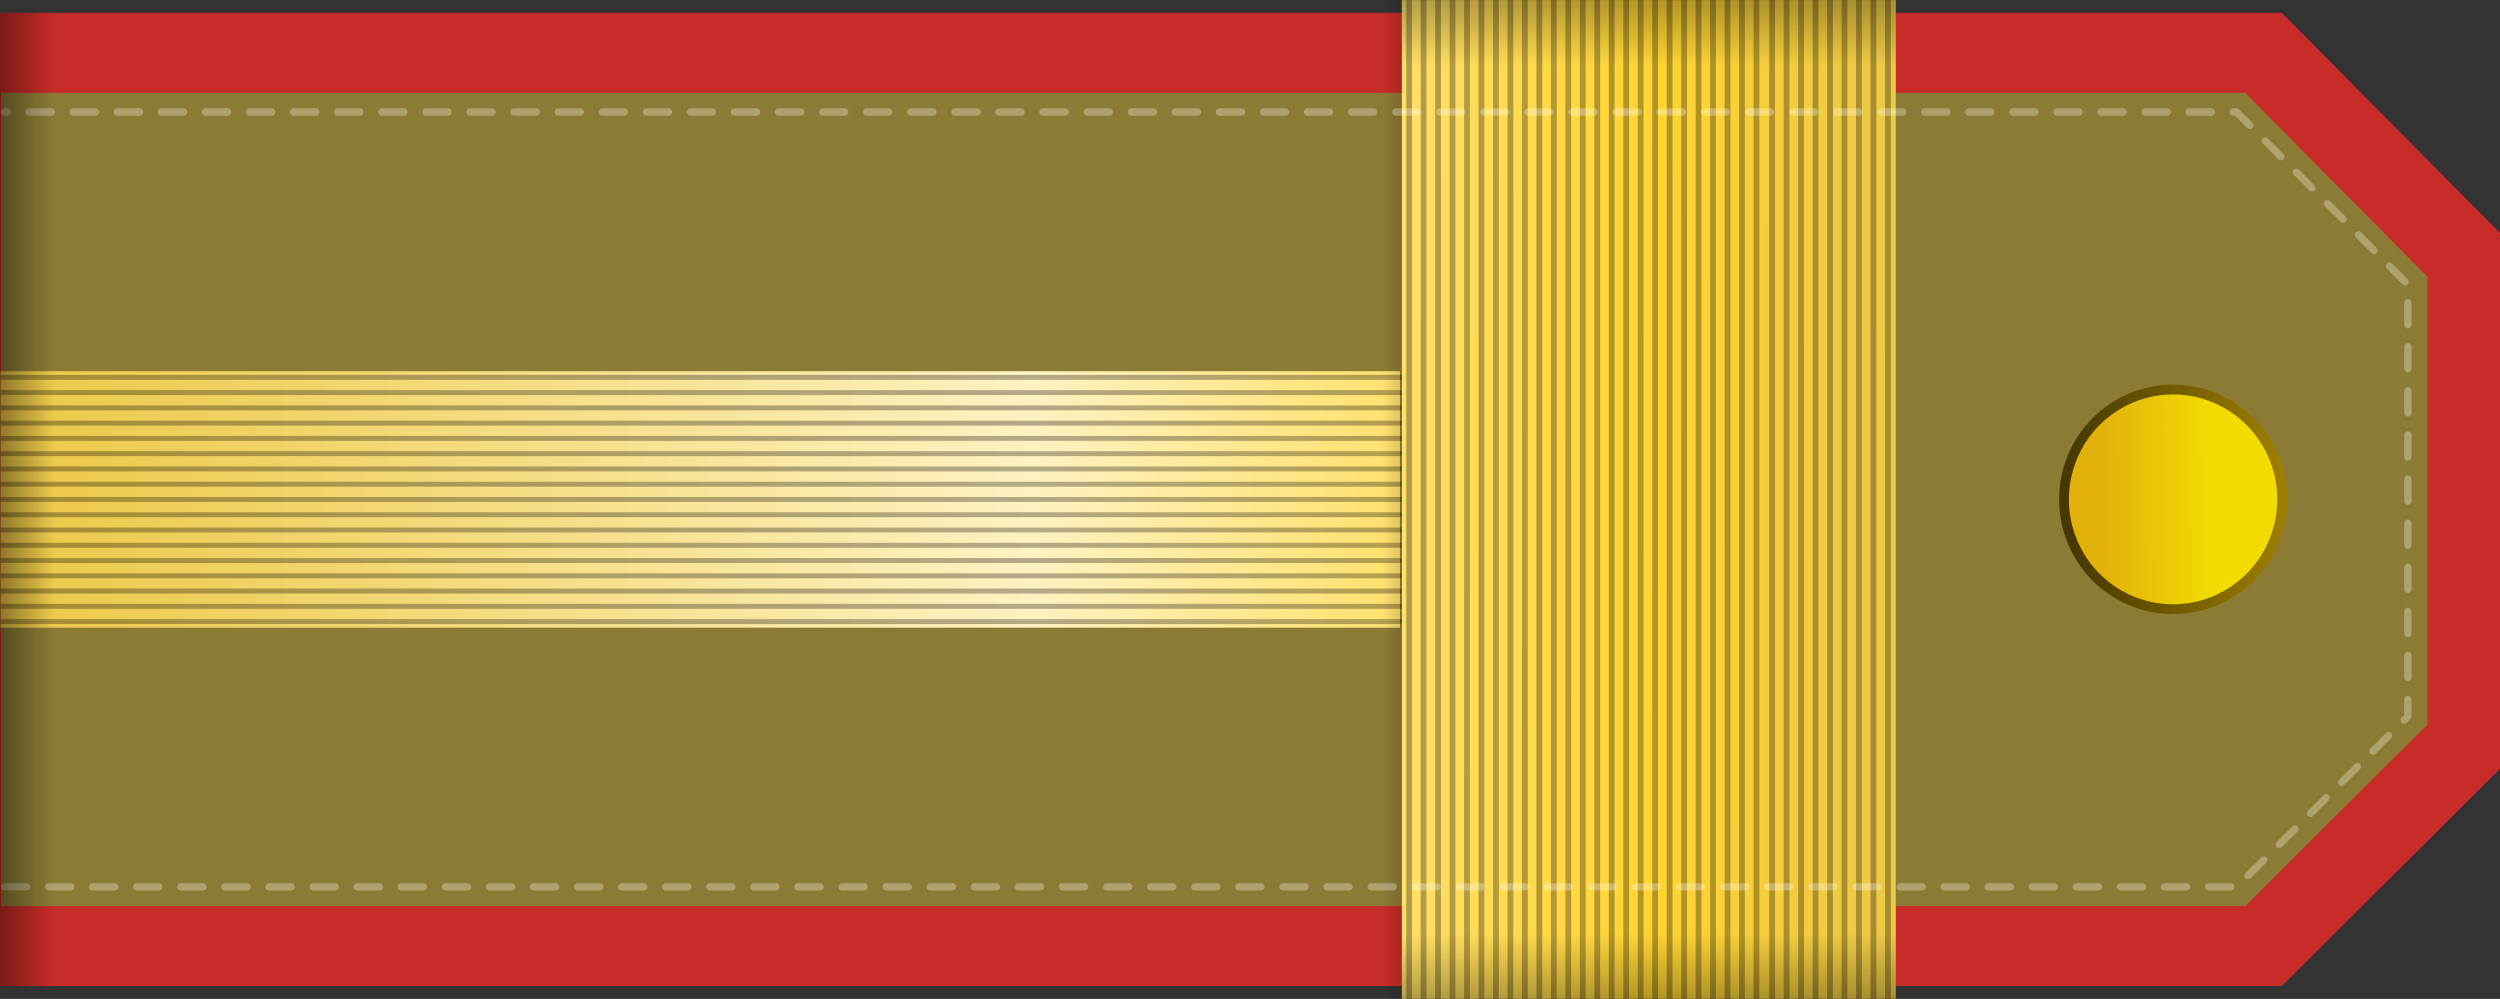
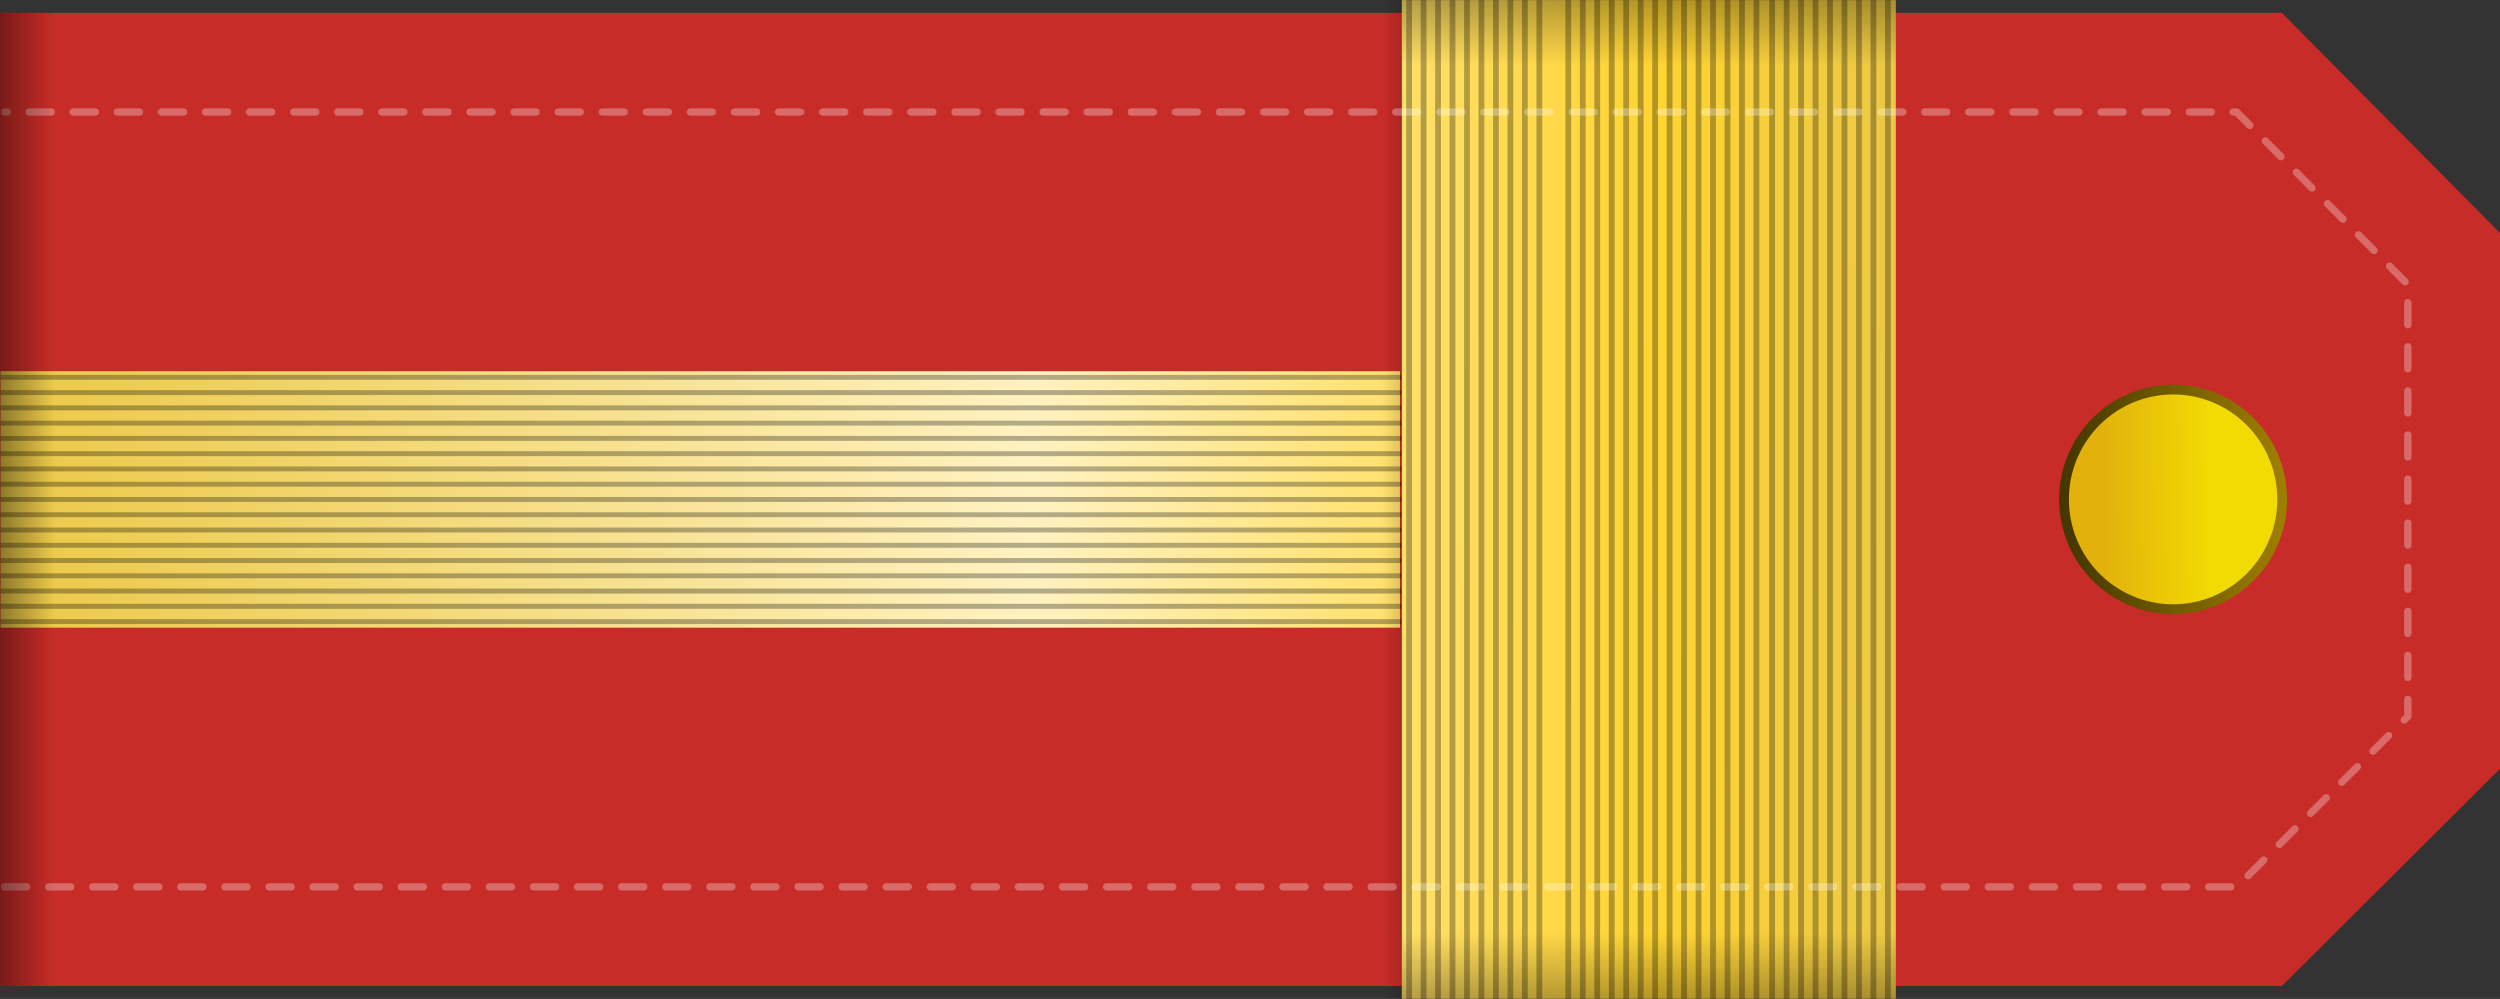
<svg xmlns="http://www.w3.org/2000/svg" xmlns:ns1="http://www.inkscape.org/namespaces/inkscape" xmlns:ns2="http://sodipodi.sourceforge.net/DTD/sodipodi-0.dtd" xmlns:xlink="http://www.w3.org/1999/xlink" ns1:output_extension="org.inkscape.output.svg.inkscape" ns2:docname="Captain rank insignia (North Korea).svg" version="1.0" height="203.938" width="510.406" ns1:version="0.48.2 r9819" ns2:version="0.32" id="svg2">
  <rect width="100%" height="100%" fill="#333333" stroke="none" />
  <ns2:namedview ns1:window-height="1018" ns1:window-width="1920" ns1:pageshadow="2" ns1:pageopacity="0.0" guidetolerance="10.0" gridtolerance="10.0" objecttolerance="10.0" borderopacity="1.0" bordercolor="#666666" pagecolor="#ffffff" id="base" showgrid="false" ns1:zoom="1.1285779" ns1:cx="368.75468" ns1:cy="133.39368" ns1:window-x="-8" ns1:window-y="-8" ns1:current-layer="svg2" ns1:showpageshadow="true" ns1:window-maximized="1" ns1:snap-bbox="true" ns1:bbox-paths="true" ns1:bbox-nodes="true" ns1:snap-bbox-edge-midpoints="false" ns1:snap-bbox-midpoints="false" ns1:object-nodes="true" fit-margin-top="0" fit-margin-left="0" fit-margin-right="0" fit-margin-bottom="0" ns1:snap-nodes="true" ns1:snap-page="true" />
  <defs id="defs5">
    <linearGradient ns1:collect="always" id="linearGradient13673">
      <stop style="stop-color:#f2db03;stop-opacity:1" offset="0" id="stop13675" />
      <stop style="stop-color:#e2b10c;stop-opacity:1" offset="1" id="stop13677" />
    </linearGradient>
    <linearGradient id="linearGradient13030">
      <stop style="stop-color:#ffdf66;stop-opacity:1;" offset="0" id="stop13032" />
      <stop id="stop13038" offset="0.5" style="stop-color:#ffd432;stop-opacity:1;" />
      <stop style="stop-color:#ebc846;stop-opacity:1;" offset="1" id="stop13034" />
    </linearGradient>
    <linearGradient id="linearGradient12961">
      <stop style="stop-color:#ebc846;stop-opacity:1;" offset="0" id="stop12963" />
      <stop id="stop13001" offset="0.5" style="stop-color:#ffd432;stop-opacity:1;" />
      <stop style="stop-color:#ebc846;stop-opacity:1;" offset="1" id="stop12965" />
    </linearGradient>
    <linearGradient id="linearGradient12947">
      <stop style="stop-color:#ffe06b;stop-opacity:1;" offset="0" id="stop12949" />
      <stop id="stop13040" offset="0.268" style="stop-color:#fff2c1;stop-opacity:1;" />
      <stop style="stop-color:#ebc846;stop-opacity:1;" offset="1" id="stop12951" />
    </linearGradient>
    <linearGradient ns1:collect="always" id="linearGradient9538">
      <stop style="stop-color:#463800;stop-opacity:1" offset="0" id="stop9540" />
      <stop style="stop-color:#9e7e00;stop-opacity:1" offset="1" id="stop9542" />
    </linearGradient>
    <linearGradient id="linearGradient6644" ns1:collect="always">
      <stop id="stop6646" offset="0" style="stop-color:#000000;stop-opacity:1;" />
      <stop id="stop6648" offset="1" style="stop-color:#000000;stop-opacity:0;" />
    </linearGradient>
    <linearGradient ns1:collect="always" xlink:href="#linearGradient9538" id="linearGradient7284" gradientUnits="userSpaceOnUse" x1="54.252" y1="41.554" x2="53.767" y2="18.833" />
    <linearGradient ns1:collect="always" id="linearGradient7808">
      <stop style="stop-color:#000000;stop-opacity:1;" offset="0" id="stop7810" />
      <stop style="stop-color:#000000;stop-opacity:0;" offset="1" id="stop7812" />
    </linearGradient>
    <linearGradient id="linearGradient6644-0" ns1:collect="always">
      <stop id="stop6646-9" offset="0" style="stop-color:#000000;stop-opacity:1;" />
      <stop id="stop6648-4" offset="1" style="stop-color:#000000;stop-opacity:0;" />
    </linearGradient>
    <linearGradient ns1:collect="always" xlink:href="#linearGradient6644-0" id="linearGradient12642" gradientUnits="userSpaceOnUse" gradientTransform="matrix(1.113,0,0,1,-252.804,-88.823)" x1="62.934" y1="340.001" x2="62.934" y2="334.985" />
    <linearGradient ns1:collect="always" xlink:href="#linearGradient7808" id="linearGradient12758" gradientUnits="userSpaceOnUse" gradientTransform="matrix(-1.477,0,0,5.042,354.942,-542.387)" x1="-0.186" y1="137.479" x2="9.126" y2="137.479" />
    <linearGradient ns1:collect="always" xlink:href="#linearGradient7808" id="linearGradient12761" gradientUnits="userSpaceOnUse" gradientTransform="matrix(1.477,0,0,5.042,151.06,-542.387)" x1="-0.186" y1="137.479" x2="9.126" y2="137.479" />
    <linearGradient ns1:collect="always" xlink:href="#linearGradient7808" id="linearGradient12791" gradientUnits="userSpaceOnUse" gradientTransform="matrix(0,0.922,10.194,0,-884.273,66.1)" x1="-0.186" y1="137.479" x2="9.126" y2="137.479" />
    <linearGradient ns1:collect="always" xlink:href="#linearGradient13030" id="linearGradient13036" x1="259.235" y1="69.015" x2="259.689" y2="-30.274" gradientUnits="userSpaceOnUse" />
    <linearGradient ns1:collect="always" xlink:href="#linearGradient6644" id="linearGradient13051" gradientUnits="userSpaceOnUse" gradientTransform="matrix(1.602,0,0,2.233,153.663,-402.352)" x1="62.934" y1="340.001" x2="62.934" y2="334.985" />
    <linearGradient ns1:collect="always" xlink:href="#linearGradient12947" id="linearGradient13076" gradientUnits="userSpaceOnUse" x1="253.001" y1="69.015" x2="252.493" y2="357.809" />
    <linearGradient ns1:collect="always" xlink:href="#linearGradient12961" id="linearGradient13078" gradientUnits="userSpaceOnUse" x1="227.559" y1="213.158" x2="228.575" y2="213.158" />
    <linearGradient ns1:collect="always" xlink:href="#linearGradient12961" id="linearGradient13080" gradientUnits="userSpaceOnUse" x1="230.676" y1="213.158" x2="231.692" y2="213.158" />
    <linearGradient ns1:collect="always" xlink:href="#linearGradient12961" id="linearGradient13082" gradientUnits="userSpaceOnUse" x1="233.793" y1="213.158" x2="234.808" y2="213.158" />
    <linearGradient ns1:collect="always" xlink:href="#linearGradient12961" id="linearGradient13084" gradientUnits="userSpaceOnUse" x1="236.91" y1="213.158" x2="237.925" y2="213.158" />
    <linearGradient ns1:collect="always" xlink:href="#linearGradient12961" id="linearGradient13086" gradientUnits="userSpaceOnUse" x1="240.026" y1="213.158" x2="241.042" y2="213.158" />
    <linearGradient ns1:collect="always" xlink:href="#linearGradient12961" id="linearGradient13088" gradientUnits="userSpaceOnUse" x1="243.143" y1="213.158" x2="244.158" y2="213.158" />
    <linearGradient ns1:collect="always" xlink:href="#linearGradient12961" id="linearGradient13090" gradientUnits="userSpaceOnUse" x1="246.26" y1="213.158" x2="247.275" y2="213.158" />
    <linearGradient ns1:collect="always" xlink:href="#linearGradient12961" id="linearGradient13092" gradientUnits="userSpaceOnUse" x1="249.377" y1="213.158" x2="250.392" y2="213.158" />
    <linearGradient ns1:collect="always" xlink:href="#linearGradient12961" id="linearGradient13094" gradientUnits="userSpaceOnUse" x1="252.493" y1="213.158" x2="253.509" y2="213.158" />
    <linearGradient ns1:collect="always" xlink:href="#linearGradient12961" id="linearGradient13096" gradientUnits="userSpaceOnUse" x1="255.61" y1="213.158" x2="256.625" y2="213.158" />
    <linearGradient ns1:collect="always" xlink:href="#linearGradient12961" id="linearGradient13098" gradientUnits="userSpaceOnUse" x1="258.727" y1="213.158" x2="259.742" y2="213.158" />
    <linearGradient ns1:collect="always" xlink:href="#linearGradient12961" id="linearGradient13100" gradientUnits="userSpaceOnUse" x1="261.844" y1="213.158" x2="262.859" y2="213.158" />
    <linearGradient ns1:collect="always" xlink:href="#linearGradient12961" id="linearGradient13102" gradientUnits="userSpaceOnUse" x1="264.96" y1="213.158" x2="265.976" y2="213.158" />
    <linearGradient ns1:collect="always" xlink:href="#linearGradient12961" id="linearGradient13104" gradientUnits="userSpaceOnUse" x1="268.077" y1="213.158" x2="269.092" y2="213.158" />
    <linearGradient ns1:collect="always" xlink:href="#linearGradient12961" id="linearGradient13106" gradientUnits="userSpaceOnUse" x1="271.194" y1="213.158" x2="272.209" y2="213.158" />
    <linearGradient ns1:collect="always" xlink:href="#linearGradient12961" id="linearGradient13108" gradientUnits="userSpaceOnUse" x1="274.31" y1="213.158" x2="275.326" y2="213.158" />
    <linearGradient ns1:collect="always" xlink:href="#linearGradient12961" id="linearGradient13110" gradientUnits="userSpaceOnUse" x1="277.427" y1="213.158" x2="278.443" y2="213.158" />
    <linearGradient ns1:collect="always" xlink:href="#linearGradient13673" id="linearGradient13679" x1="53.058" y1="26.357" x2="53.221" y2="38.215" gradientUnits="userSpaceOnUse" />
    <linearGradient ns1:collect="always" xlink:href="#linearGradient12947" id="linearGradient13827" gradientUnits="userSpaceOnUse" x1="253.001" y1="69.015" x2="252.493" y2="357.809" />
    <linearGradient ns1:collect="always" xlink:href="#linearGradient12961" id="linearGradient13829" gradientUnits="userSpaceOnUse" x1="227.559" y1="213.158" x2="228.575" y2="213.158" />
    <linearGradient ns1:collect="always" xlink:href="#linearGradient12961" id="linearGradient13831" gradientUnits="userSpaceOnUse" x1="230.676" y1="213.158" x2="231.692" y2="213.158" />
    <linearGradient ns1:collect="always" xlink:href="#linearGradient12961" id="linearGradient13833" gradientUnits="userSpaceOnUse" x1="233.793" y1="213.158" x2="234.808" y2="213.158" />
    <linearGradient ns1:collect="always" xlink:href="#linearGradient12961" id="linearGradient13835" gradientUnits="userSpaceOnUse" x1="236.91" y1="213.158" x2="237.925" y2="213.158" />
    <linearGradient ns1:collect="always" xlink:href="#linearGradient12961" id="linearGradient13837" gradientUnits="userSpaceOnUse" x1="240.026" y1="213.158" x2="241.042" y2="213.158" />
    <linearGradient ns1:collect="always" xlink:href="#linearGradient12961" id="linearGradient13839" gradientUnits="userSpaceOnUse" x1="243.143" y1="213.158" x2="244.158" y2="213.158" />
    <linearGradient ns1:collect="always" xlink:href="#linearGradient12961" id="linearGradient13841" gradientUnits="userSpaceOnUse" x1="246.26" y1="213.158" x2="247.275" y2="213.158" />
    <linearGradient ns1:collect="always" xlink:href="#linearGradient12961" id="linearGradient13843" gradientUnits="userSpaceOnUse" x1="249.377" y1="213.158" x2="250.392" y2="213.158" />
    <linearGradient ns1:collect="always" xlink:href="#linearGradient12961" id="linearGradient13845" gradientUnits="userSpaceOnUse" x1="252.493" y1="213.158" x2="253.509" y2="213.158" />
    <linearGradient ns1:collect="always" xlink:href="#linearGradient12961" id="linearGradient13847" gradientUnits="userSpaceOnUse" x1="255.61" y1="213.158" x2="256.625" y2="213.158" />
    <linearGradient ns1:collect="always" xlink:href="#linearGradient12961" id="linearGradient13849" gradientUnits="userSpaceOnUse" x1="258.727" y1="213.158" x2="259.742" y2="213.158" />
    <linearGradient ns1:collect="always" xlink:href="#linearGradient12961" id="linearGradient13851" gradientUnits="userSpaceOnUse" x1="261.844" y1="213.158" x2="262.859" y2="213.158" />
    <linearGradient ns1:collect="always" xlink:href="#linearGradient12961" id="linearGradient13853" gradientUnits="userSpaceOnUse" x1="264.96" y1="213.158" x2="265.976" y2="213.158" />
    <linearGradient ns1:collect="always" xlink:href="#linearGradient12961" id="linearGradient13855" gradientUnits="userSpaceOnUse" x1="268.077" y1="213.158" x2="269.092" y2="213.158" />
    <linearGradient ns1:collect="always" xlink:href="#linearGradient12961" id="linearGradient13857" gradientUnits="userSpaceOnUse" x1="271.194" y1="213.158" x2="272.209" y2="213.158" />
    <linearGradient ns1:collect="always" xlink:href="#linearGradient12961" id="linearGradient13859" gradientUnits="userSpaceOnUse" x1="274.31" y1="213.158" x2="275.326" y2="213.158" />
    <linearGradient ns1:collect="always" xlink:href="#linearGradient12961" id="linearGradient13861" gradientUnits="userSpaceOnUse" x1="277.427" y1="213.158" x2="278.443" y2="213.158" />
    <linearGradient ns1:collect="always" xlink:href="#linearGradient7808" id="linearGradient13863" gradientUnits="userSpaceOnUse" gradientTransform="matrix(0,0.922,10.194,0,-884.273,66.1)" x1="-0.186" y1="137.479" x2="9.126" y2="137.479" />
    <linearGradient ns1:collect="always" xlink:href="#linearGradient13030" id="linearGradient13865" gradientUnits="userSpaceOnUse" x1="259.235" y1="69.015" x2="259.689" y2="-30.274" />
    <linearGradient ns1:collect="always" xlink:href="#linearGradient7808" id="linearGradient13867" gradientUnits="userSpaceOnUse" gradientTransform="matrix(1.477,0,0,5.042,151.06,-542.387)" x1="-0.186" y1="137.479" x2="9.126" y2="137.479" />
    <linearGradient ns1:collect="always" xlink:href="#linearGradient7808" id="linearGradient13869" gradientUnits="userSpaceOnUse" gradientTransform="matrix(-1.477,0,0,5.042,354.942,-542.387)" x1="-0.186" y1="137.479" x2="9.126" y2="137.479" />
    <linearGradient ns1:collect="always" xlink:href="#linearGradient6644" id="linearGradient13871" gradientUnits="userSpaceOnUse" gradientTransform="matrix(1.602,0,0,2.233,153.663,-402.352)" x1="62.934" y1="340.001" x2="62.934" y2="334.985" />
    <linearGradient ns1:collect="always" xlink:href="#linearGradient13673" id="linearGradient13873" gradientUnits="userSpaceOnUse" x1="53.058" y1="26.357" x2="53.221" y2="38.215" />
    <linearGradient ns1:collect="always" xlink:href="#linearGradient9538" id="linearGradient13875" gradientUnits="userSpaceOnUse" x1="54.252" y1="41.554" x2="53.767" y2="18.833" />
  </defs>
  <g id="g13760" transform="matrix(0,1,-1,0,356.779,-151.031)">
    <g id="Shoulder_strap">
      <path style="font-size:medium;font-style:normal;font-variant:normal;font-weight:normal;font-stretch:normal;text-indent:0;text-align:start;text-decoration:none;line-height:normal;letter-spacing:normal;word-spacing:normal;text-transform:none;direction:ltr;block-progression:tb;writing-mode:lr-tb;text-anchor:start;baseline-shift:baseline;color:#000000;fill:#c82c28;fill-opacity:1;stroke:none;stroke-width:13;marker:none;visibility:visible;overflow:visible;enable-background:accumulate;font-family:Sans;-inkscape-font-specification:Sans" d="m 198.614,-153.628 -44.951,44.531 0,465.875 198.676,0 0,-465.875 -44.356,-44.531 z" id="path6735" ns1:connector-curvature="0" ns2:nodetypes="ccccccc" />
-       <path ns2:nodetypes="ccccccc" ns1:connector-curvature="0" id="path11864" d="m 207.552,-138.818 -37.564,37.213 0,458.185 166.026,0 0,-458.185 -37.066,-37.213 z" style="font-size:medium;font-style:normal;font-variant:normal;font-weight:normal;font-stretch:normal;text-indent:0;text-align:start;text-decoration:none;line-height:normal;letter-spacing:normal;word-spacing:normal;text-transform:none;direction:ltr;block-progression:tb;writing-mode:lr-tb;text-anchor:start;baseline-shift:baseline;color:#000000;fill:#8c7b35;fill-opacity:1;stroke:none;stroke-width:13;marker:none;visibility:visible;overflow:visible;enable-background:accumulate;font-family:Sans;-inkscape-font-specification:Sans" />
      <g id="g13055" transform="matrix(1,0,0,0.996,0,0.292)">
        <path id="path8929" d="m 226.82,70.946 0,286.869 c 23.756,0 28.606,0 52.361,0 l 0,-286.869 -52.361,0 z" style="fill:url(#linearGradient13827);fill-opacity:1;stroke:none" ns1:connector-curvature="0" />
        <g id="g13003">
          <path style="opacity:0.3;fill:url(#linearGradient13829);fill-opacity:1;stroke:#000000;stroke-width:1.015;stroke-linecap:square;stroke-linejoin:miter;stroke-miterlimit:4;stroke-opacity:1;stroke-dasharray:none;stroke-dashoffset:0" d="m 228.067,357.301 0,-288.287" id="path8933-2" ns1:connector-curvature="0" />
          <path id="path8935-4" d="m 231.184,357.301 0,-288.287" style="opacity:0.3;fill:url(#linearGradient13831);fill-opacity:1;stroke:#000000;stroke-width:1.015;stroke-linecap:square;stroke-linejoin:miter;stroke-miterlimit:4;stroke-opacity:1;stroke-dasharray:none;stroke-dashoffset:0" ns1:connector-curvature="0" />
          <path style="opacity:0.3;fill:url(#linearGradient13833);fill-opacity:1;stroke:#000000;stroke-width:1.015;stroke-linecap:square;stroke-linejoin:miter;stroke-miterlimit:4;stroke-opacity:1;stroke-dasharray:none;stroke-dashoffset:0" d="m 234.301,357.301 0,-288.287" id="path8937-5" ns1:connector-curvature="0" />
          <path id="path8939-5" d="m 237.417,357.301 0,-288.287" style="opacity:0.3;fill:url(#linearGradient13835);fill-opacity:1;stroke:#000000;stroke-width:1.015;stroke-linecap:square;stroke-linejoin:miter;stroke-miterlimit:4;stroke-opacity:1;stroke-dasharray:none;stroke-dashoffset:0" ns1:connector-curvature="0" />
          <path style="opacity:0.3;fill:url(#linearGradient13837);fill-opacity:1;stroke:#000000;stroke-width:1.015;stroke-linecap:square;stroke-linejoin:miter;stroke-miterlimit:4;stroke-opacity:1;stroke-dasharray:none;stroke-dashoffset:0" d="m 240.534,357.301 0,-288.287" id="path8941-1" ns1:connector-curvature="0" />
          <path id="path8943" d="m 243.651,357.301 0,-288.287" style="opacity:0.3;fill:url(#linearGradient13839);fill-opacity:1;stroke:#000000;stroke-width:1.015;stroke-linecap:square;stroke-linejoin:miter;stroke-miterlimit:4;stroke-opacity:1;stroke-dasharray:none;stroke-dashoffset:0" ns1:connector-curvature="0" />
          <path id="path8947-1" d="m 246.768,357.301 0,-288.287" style="opacity:0.3;fill:url(#linearGradient13841);fill-opacity:1;stroke:#000000;stroke-width:1.015;stroke-linecap:square;stroke-linejoin:miter;stroke-miterlimit:4;stroke-opacity:1;stroke-dasharray:none;stroke-dashoffset:0" ns1:connector-curvature="0" />
          <path style="opacity:0.3;fill:url(#linearGradient13843);fill-opacity:1;stroke:#000000;stroke-width:1.015;stroke-linecap:square;stroke-linejoin:miter;stroke-miterlimit:4;stroke-opacity:1;stroke-dasharray:none;stroke-dashoffset:0" d="m 249.884,357.301 0,-288.287" id="path8949-1" ns1:connector-curvature="0" />
          <path id="path8951-5" d="m 253.001,357.301 0,-288.287" style="opacity:0.3;fill:url(#linearGradient13845);fill-opacity:1;stroke:#000000;stroke-width:1.015;stroke-linecap:square;stroke-linejoin:miter;stroke-miterlimit:4;stroke-opacity:1;stroke-dasharray:none;stroke-dashoffset:0" ns1:connector-curvature="0" />
          <path style="opacity:0.3;fill:url(#linearGradient13847);fill-opacity:1;stroke:#000000;stroke-width:1.015;stroke-linecap:square;stroke-linejoin:miter;stroke-miterlimit:4;stroke-opacity:1;stroke-dasharray:none;stroke-dashoffset:0" d="m 256.118,357.301 0,-288.287" id="path8953-2" ns1:connector-curvature="0" />
          <path style="opacity:0.3;fill:url(#linearGradient13849);fill-opacity:1;stroke:#000000;stroke-width:1.015;stroke-linecap:square;stroke-linejoin:miter;stroke-miterlimit:4;stroke-opacity:1;stroke-dasharray:none;stroke-dashoffset:0" d="m 259.234,357.301 0,-288.287" id="path8957-7" ns1:connector-curvature="0" />
          <path id="path8959-6" d="m 262.351,357.301 0,-288.287" style="opacity:0.3;fill:url(#linearGradient13851);fill-opacity:1;stroke:#000000;stroke-width:1.015;stroke-linecap:square;stroke-linejoin:miter;stroke-miterlimit:4;stroke-opacity:1;stroke-dasharray:none;stroke-dashoffset:0" ns1:connector-curvature="0" />
          <path style="opacity:0.3;fill:url(#linearGradient13853);fill-opacity:1;stroke:#000000;stroke-width:1.015;stroke-linecap:square;stroke-linejoin:miter;stroke-miterlimit:4;stroke-opacity:1;stroke-dasharray:none;stroke-dashoffset:0" d="m 265.468,357.301 0,-288.287" id="path8961-1" ns1:connector-curvature="0" />
          <path id="path8963-4" d="m 268.585,357.301 0,-288.287" style="opacity:0.3;fill:url(#linearGradient13855);fill-opacity:1;stroke:#000000;stroke-width:1.015;stroke-linecap:square;stroke-linejoin:miter;stroke-miterlimit:4;stroke-opacity:1;stroke-dasharray:none;stroke-dashoffset:0" ns1:connector-curvature="0" />
          <path style="opacity:0.3;fill:url(#linearGradient13857);fill-opacity:1;stroke:#000000;stroke-width:1.015;stroke-linecap:square;stroke-linejoin:miter;stroke-miterlimit:4;stroke-opacity:1;stroke-dasharray:none;stroke-dashoffset:0" d="m 271.701,357.301 0,-288.287" id="path8965-2" ns1:connector-curvature="0" />
          <path style="opacity:0.3;fill:url(#linearGradient13859);fill-opacity:1;stroke:#000000;stroke-width:1.015;stroke-linecap:square;stroke-linejoin:miter;stroke-miterlimit:4;stroke-opacity:1;stroke-dasharray:none;stroke-dashoffset:0" d="m 274.818,357.301 0,-288.287" id="path8969" ns1:connector-curvature="0" />
          <path style="opacity:0.3;fill:url(#linearGradient13861);fill-opacity:1;stroke:#000000;stroke-width:1.015;stroke-linecap:square;stroke-linejoin:miter;stroke-miterlimit:4;stroke-opacity:1;stroke-dasharray:none;stroke-dashoffset:0" d="m 277.935,357.301 0,-288.287" id="path8973" ns1:connector-curvature="0" />
        </g>
      </g>
      <g id="g12838">
        <path id="path8985" d="m 151.06,66.1 203.881,0 0,12.901 -203.881,0 0,-12.901 z" style="opacity:0.3;fill:url(#linearGradient13863);fill-opacity:1;stroke:none" ns1:connector-curvature="0" />
        <path style="fill:url(#linearGradient13865);fill-opacity:1;stroke:none" d="m 151.06,-30.274 0,100.847 203.881,0 0,-100.847 -203.881,0 z" id="path8632" ns1:connector-curvature="0" />
        <path ns1:connector-curvature="0" style="opacity:0.3;fill:#ebc846;fill-opacity:1;stroke:#000000;stroke-width:1.182;stroke-linecap:square;stroke-linejoin:miter;stroke-miterlimit:4;stroke-opacity:1;stroke-dasharray:none;stroke-dashoffset:0" d="m 151.634,-1.819 202.734,0" id="path8640" />
        <path ns1:connector-curvature="0" id="path8642" d="m 151.634,1.136 202.734,0" style="opacity:0.3;fill:#ebc846;fill-opacity:1;stroke:#000000;stroke-width:1.182;stroke-linecap:square;stroke-linejoin:miter;stroke-miterlimit:4;stroke-opacity:1;stroke-dasharray:none;stroke-dashoffset:0" />
        <path ns1:connector-curvature="0" style="opacity:0.3;fill:#ebc846;fill-opacity:1;stroke:#000000;stroke-width:1.182;stroke-linecap:square;stroke-linejoin:miter;stroke-miterlimit:4;stroke-opacity:1;stroke-dasharray:none;stroke-dashoffset:0" d="m 151.634,4.09 202.734,0" id="path8644" />
        <path ns1:connector-curvature="0" id="path8646" d="m 151.634,7.045 202.734,0" style="opacity:0.3;fill:#ebc846;fill-opacity:1;stroke:#000000;stroke-width:1.182;stroke-linecap:square;stroke-linejoin:miter;stroke-miterlimit:4;stroke-opacity:1;stroke-dasharray:none;stroke-dashoffset:0" />
        <path ns1:connector-curvature="0" style="opacity:0.3;fill:#ebc846;fill-opacity:1;stroke:#000000;stroke-width:1.182;stroke-linecap:square;stroke-linejoin:miter;stroke-miterlimit:4;stroke-opacity:1;stroke-dasharray:none;stroke-dashoffset:0" d="m 151.634,10 202.734,0" id="path8648" />
        <path ns1:connector-curvature="0" id="path8650" d="m 151.634,12.955 202.734,0" style="opacity:0.3;fill:#ebc846;fill-opacity:1;stroke:#000000;stroke-width:1.182;stroke-linecap:square;stroke-linejoin:miter;stroke-miterlimit:4;stroke-opacity:1;stroke-dasharray:none;stroke-dashoffset:0" />
        <path ns1:connector-curvature="0" style="opacity:0.3;fill:#ebc846;fill-opacity:1;stroke:#000000;stroke-width:1.182;stroke-linecap:square;stroke-linejoin:miter;stroke-miterlimit:4;stroke-opacity:1;stroke-dasharray:none;stroke-dashoffset:0" d="m 151.634,15.91 202.734,0" id="path8652" />
        <path ns1:connector-curvature="0" id="path8654" d="m 151.634,18.864 202.734,0" style="opacity:0.3;fill:#ebc846;fill-opacity:1;stroke:#000000;stroke-width:1.182;stroke-linecap:square;stroke-linejoin:miter;stroke-miterlimit:4;stroke-opacity:1;stroke-dasharray:none;stroke-dashoffset:0" />
        <path ns1:connector-curvature="0" style="opacity:0.3;fill:#ebc846;fill-opacity:1;stroke:#000000;stroke-width:1.182;stroke-linecap:square;stroke-linejoin:miter;stroke-miterlimit:4;stroke-opacity:1;stroke-dasharray:none;stroke-dashoffset:0" d="m 151.634,21.819 202.734,0" id="path8656" />
        <path ns1:connector-curvature="0" id="path8658" d="m 151.634,24.774 202.734,0" style="opacity:0.3;fill:#ebc846;fill-opacity:1;stroke:#000000;stroke-width:1.182;stroke-linecap:square;stroke-linejoin:miter;stroke-miterlimit:4;stroke-opacity:1;stroke-dasharray:none;stroke-dashoffset:0" />
        <path ns1:connector-curvature="0" style="opacity:0.3;fill:#ebc846;fill-opacity:1;stroke:#000000;stroke-width:1.182;stroke-linecap:square;stroke-linejoin:miter;stroke-miterlimit:4;stroke-opacity:1;stroke-dasharray:none;stroke-dashoffset:0" d="m 151.634,27.729 202.734,0" id="path8743" />
        <path ns1:connector-curvature="0" id="path8745" d="m 151.634,30.684 202.734,0" style="opacity:0.3;fill:#ebc846;fill-opacity:1;stroke:#000000;stroke-width:1.182;stroke-linecap:square;stroke-linejoin:miter;stroke-miterlimit:4;stroke-opacity:1;stroke-dasharray:none;stroke-dashoffset:0" />
        <path ns1:connector-curvature="0" style="opacity:0.3;fill:#ebc846;fill-opacity:1;stroke:#000000;stroke-width:1.182;stroke-linecap:square;stroke-linejoin:miter;stroke-miterlimit:4;stroke-opacity:1;stroke-dasharray:none;stroke-dashoffset:0" d="m 151.634,33.638 202.734,0" id="path8747" />
        <path ns1:connector-curvature="0" id="path8749" d="m 151.634,36.593 202.734,0" style="opacity:0.3;fill:#ebc846;fill-opacity:1;stroke:#000000;stroke-width:1.182;stroke-linecap:square;stroke-linejoin:miter;stroke-miterlimit:4;stroke-opacity:1;stroke-dasharray:none;stroke-dashoffset:0" />
-         <path ns1:connector-curvature="0" style="opacity:0.3;fill:#ebc846;fill-opacity:1;stroke:#000000;stroke-width:1.182;stroke-linecap:square;stroke-linejoin:miter;stroke-miterlimit:4;stroke-opacity:1;stroke-dasharray:none;stroke-dashoffset:0" d="m 151.634,39.548 202.734,0" id="path8751" />
        <path ns1:connector-curvature="0" id="path8753" d="m 151.634,42.503 202.734,0" style="opacity:0.3;fill:#ebc846;fill-opacity:1;stroke:#000000;stroke-width:1.182;stroke-linecap:square;stroke-linejoin:miter;stroke-miterlimit:4;stroke-opacity:1;stroke-dasharray:none;stroke-dashoffset:0" />
        <path ns1:connector-curvature="0" style="opacity:0.3;fill:#ebc846;fill-opacity:1;stroke:#000000;stroke-width:1.182;stroke-linecap:square;stroke-linejoin:miter;stroke-miterlimit:4;stroke-opacity:1;stroke-dasharray:none;stroke-dashoffset:0" d="m 151.634,45.458 202.734,0" id="path8755" />
        <path ns1:connector-curvature="0" id="path8757" d="m 151.634,48.412 202.734,0" style="opacity:0.3;fill:#ebc846;fill-opacity:1;stroke:#000000;stroke-width:1.182;stroke-linecap:square;stroke-linejoin:miter;stroke-miterlimit:4;stroke-opacity:1;stroke-dasharray:none;stroke-dashoffset:0" />
        <path ns1:connector-curvature="0" style="opacity:0.3;fill:#ebc846;fill-opacity:1;stroke:#000000;stroke-width:1.182;stroke-linecap:square;stroke-linejoin:miter;stroke-miterlimit:4;stroke-opacity:1;stroke-dasharray:none;stroke-dashoffset:0" d="m 151.634,51.367 202.734,0" id="path8759" />
        <path ns1:connector-curvature="0" id="path8761" d="m 151.634,54.322 202.734,0" style="opacity:0.3;fill:#ebc846;fill-opacity:1;stroke:#000000;stroke-width:1.182;stroke-linecap:square;stroke-linejoin:miter;stroke-miterlimit:4;stroke-opacity:1;stroke-dasharray:none;stroke-dashoffset:0" />
        <path ns1:connector-curvature="0" style="opacity:0.3;fill:#ebc846;fill-opacity:1;stroke:#000000;stroke-width:1.182;stroke-linecap:square;stroke-linejoin:miter;stroke-miterlimit:4;stroke-opacity:1;stroke-dasharray:none;stroke-dashoffset:0" d="m 151.634,57.277 202.734,0" id="path8763" />
        <path ns1:connector-curvature="0" id="path8765" d="m 151.634,60.232 202.734,0" style="opacity:0.3;fill:#ebc846;fill-opacity:1;stroke:#000000;stroke-width:1.182;stroke-linecap:square;stroke-linejoin:miter;stroke-miterlimit:4;stroke-opacity:1;stroke-dasharray:none;stroke-dashoffset:0" />
        <path ns1:connector-curvature="0" style="opacity:0.3;fill:#ebc846;fill-opacity:1;stroke:#000000;stroke-width:1.182;stroke-linecap:square;stroke-linejoin:miter;stroke-miterlimit:4;stroke-opacity:1;stroke-dasharray:none;stroke-dashoffset:0" d="m 151.634,63.186 202.734,0" id="path8767" />
        <path ns1:connector-curvature="0" id="path8769" d="m 151.634,66.141 202.734,0" style="opacity:0.3;fill:#ebc846;fill-opacity:1;stroke:#000000;stroke-width:1.182;stroke-linecap:square;stroke-linejoin:miter;stroke-miterlimit:4;stroke-opacity:1;stroke-dasharray:none;stroke-dashoffset:0" />
        <path ns1:connector-curvature="0" style="opacity:0.3;fill:#ebc846;fill-opacity:1;stroke:#000000;stroke-width:1.182;stroke-linecap:square;stroke-linejoin:miter;stroke-miterlimit:4;stroke-opacity:1;stroke-dasharray:none;stroke-dashoffset:0" d="m 151.634,69.096 202.734,0" id="path8771" />
        <path style="opacity:0.3;fill:url(#linearGradient13867);fill-opacity:1;stroke:none" d="m 151.06,-30.274 0,100.847 20.684,0 0,-100.847 -20.684,0 z" id="path8634" ns1:connector-curvature="0" />
        <path style="opacity:0.3;fill:url(#linearGradient13869);fill-opacity:1;stroke:none" d="m 354.942,-30.274 0,100.847 -20.684,0 0,-100.847 20.684,0 z" id="path8636" ns1:connector-curvature="0" />
        <path style="opacity:0.3;fill:#ebc846;fill-opacity:1;stroke:#000000;stroke-width:1.182;stroke-linecap:square;stroke-linejoin:miter;stroke-miterlimit:4;stroke-opacity:1;stroke-dasharray:none;stroke-dashoffset:0" d="m 151.634,-28.661 202.734,0" id="path12820" ns1:connector-curvature="0" />
        <path id="path12822" d="m 151.634,-25.706 202.734,0" style="opacity:0.3;fill:#ebc846;fill-opacity:1;stroke:#000000;stroke-width:1.182;stroke-linecap:square;stroke-linejoin:miter;stroke-miterlimit:4;stroke-opacity:1;stroke-dasharray:none;stroke-dashoffset:0" ns1:connector-curvature="0" />
        <path style="opacity:0.3;fill:#ebc846;fill-opacity:1;stroke:#000000;stroke-width:1.182;stroke-linecap:square;stroke-linejoin:miter;stroke-miterlimit:4;stroke-opacity:1;stroke-dasharray:none;stroke-dashoffset:0" d="m 151.634,-22.751 202.734,0" id="path12824" ns1:connector-curvature="0" />
        <path id="path12826" d="m 151.634,-19.796 202.734,0" style="opacity:0.3;fill:#ebc846;fill-opacity:1;stroke:#000000;stroke-width:1.182;stroke-linecap:square;stroke-linejoin:miter;stroke-miterlimit:4;stroke-opacity:1;stroke-dasharray:none;stroke-dashoffset:0" ns1:connector-curvature="0" />
        <path style="opacity:0.3;fill:#ebc846;fill-opacity:1;stroke:#000000;stroke-width:1.182;stroke-linecap:square;stroke-linejoin:miter;stroke-miterlimit:4;stroke-opacity:1;stroke-dasharray:none;stroke-dashoffset:0" d="m 151.634,-16.842 202.734,0" id="path12828" ns1:connector-curvature="0" />
        <path id="path12830" d="m 151.634,-13.887 202.734,0" style="opacity:0.3;fill:#ebc846;fill-opacity:1;stroke:#000000;stroke-width:1.182;stroke-linecap:square;stroke-linejoin:miter;stroke-miterlimit:4;stroke-opacity:1;stroke-dasharray:none;stroke-dashoffset:0" ns1:connector-curvature="0" />
        <path style="opacity:0.3;fill:#ebc846;fill-opacity:1;stroke:#000000;stroke-width:1.182;stroke-linecap:square;stroke-linejoin:miter;stroke-miterlimit:4;stroke-opacity:1;stroke-dasharray:none;stroke-dashoffset:0" d="m 151.634,-10.932 202.734,0" id="path12832" ns1:connector-curvature="0" />
        <path id="path12834" d="m 151.634,-7.977 202.734,0" style="opacity:0.3;fill:#ebc846;fill-opacity:1;stroke:#000000;stroke-width:1.182;stroke-linecap:square;stroke-linejoin:miter;stroke-miterlimit:4;stroke-opacity:1;stroke-dasharray:none;stroke-dashoffset:0" ns1:connector-curvature="0" />
        <path style="opacity:0.3;fill:#ebc846;fill-opacity:1;stroke:#000000;stroke-width:1.182;stroke-linecap:square;stroke-linejoin:miter;stroke-miterlimit:4;stroke-opacity:1;stroke-dasharray:none;stroke-dashoffset:0" d="m 151.634,-5.022 202.734,0" id="path12836" ns1:connector-curvature="0" />
      </g>
      <path ns1:connector-curvature="0" id="path13042" d="m 332.092,355.847 c 0,-150.833 0,-304.92 0,-455.753 -11.6,-11.635 -23.2,-23.271 -34.8,-34.906 -29.388,0 -58.775,0 -88.163,0 -11.743,11.656 -23.486,23.312 -35.228,34.969 0,150.812 0,304.878 0,455.691" style="font-size:medium;font-style:normal;font-variant:normal;font-weight:normal;font-stretch:normal;text-indent:0;text-align:start;text-decoration:none;line-height:normal;letter-spacing:normal;word-spacing:normal;text-transform:none;direction:ltr;block-progression:tb;writing-mode:lr-tb;text-anchor:start;baseline-shift:baseline;opacity:0.3;color:#000000;fill:none;stroke:#ffffff;stroke-width:1.5;stroke-linecap:round;stroke-linejoin:round;stroke-miterlimit:4;stroke-dasharray:4.5, 4.5;stroke-dashoffset:0;marker:none;visibility:visible;overflow:visible;enable-background:accumulate;font-family:Sans;-inkscape-font-specification:Sans" ns2:nodetypes="cccccc" />
      <rect style="opacity:0.4;fill:url(#linearGradient13871);fill-opacity:1;stroke:none" id="rect13529" width="198.676" height="11.164" x="153.663" y="345.615" />
    </g>
    <path ns2:type="arc" style="fill:url(#linearGradient13873);fill-opacity:1;fill-rule:evenodd;stroke:url(#linearGradient13875);stroke-width:1.047;stroke-linecap:butt;stroke-linejoin:round;stroke-miterlimit:4;stroke-opacity:1;stroke-dasharray:none;stroke-dashoffset:0" id="Button" ns2:cx="52.731319" ns2:cy="30.477661" ns2:rx="11.682987" ns2:ry="11.682987" d="m 64.414,30.478 a 11.683,11.683 0 1 1 -23.366,0 11.683,11.683 0 1 1 23.366,0 z" transform="matrix(1.919,0,0,1.906,151.794,-144.978)" />
  </g>
</svg>